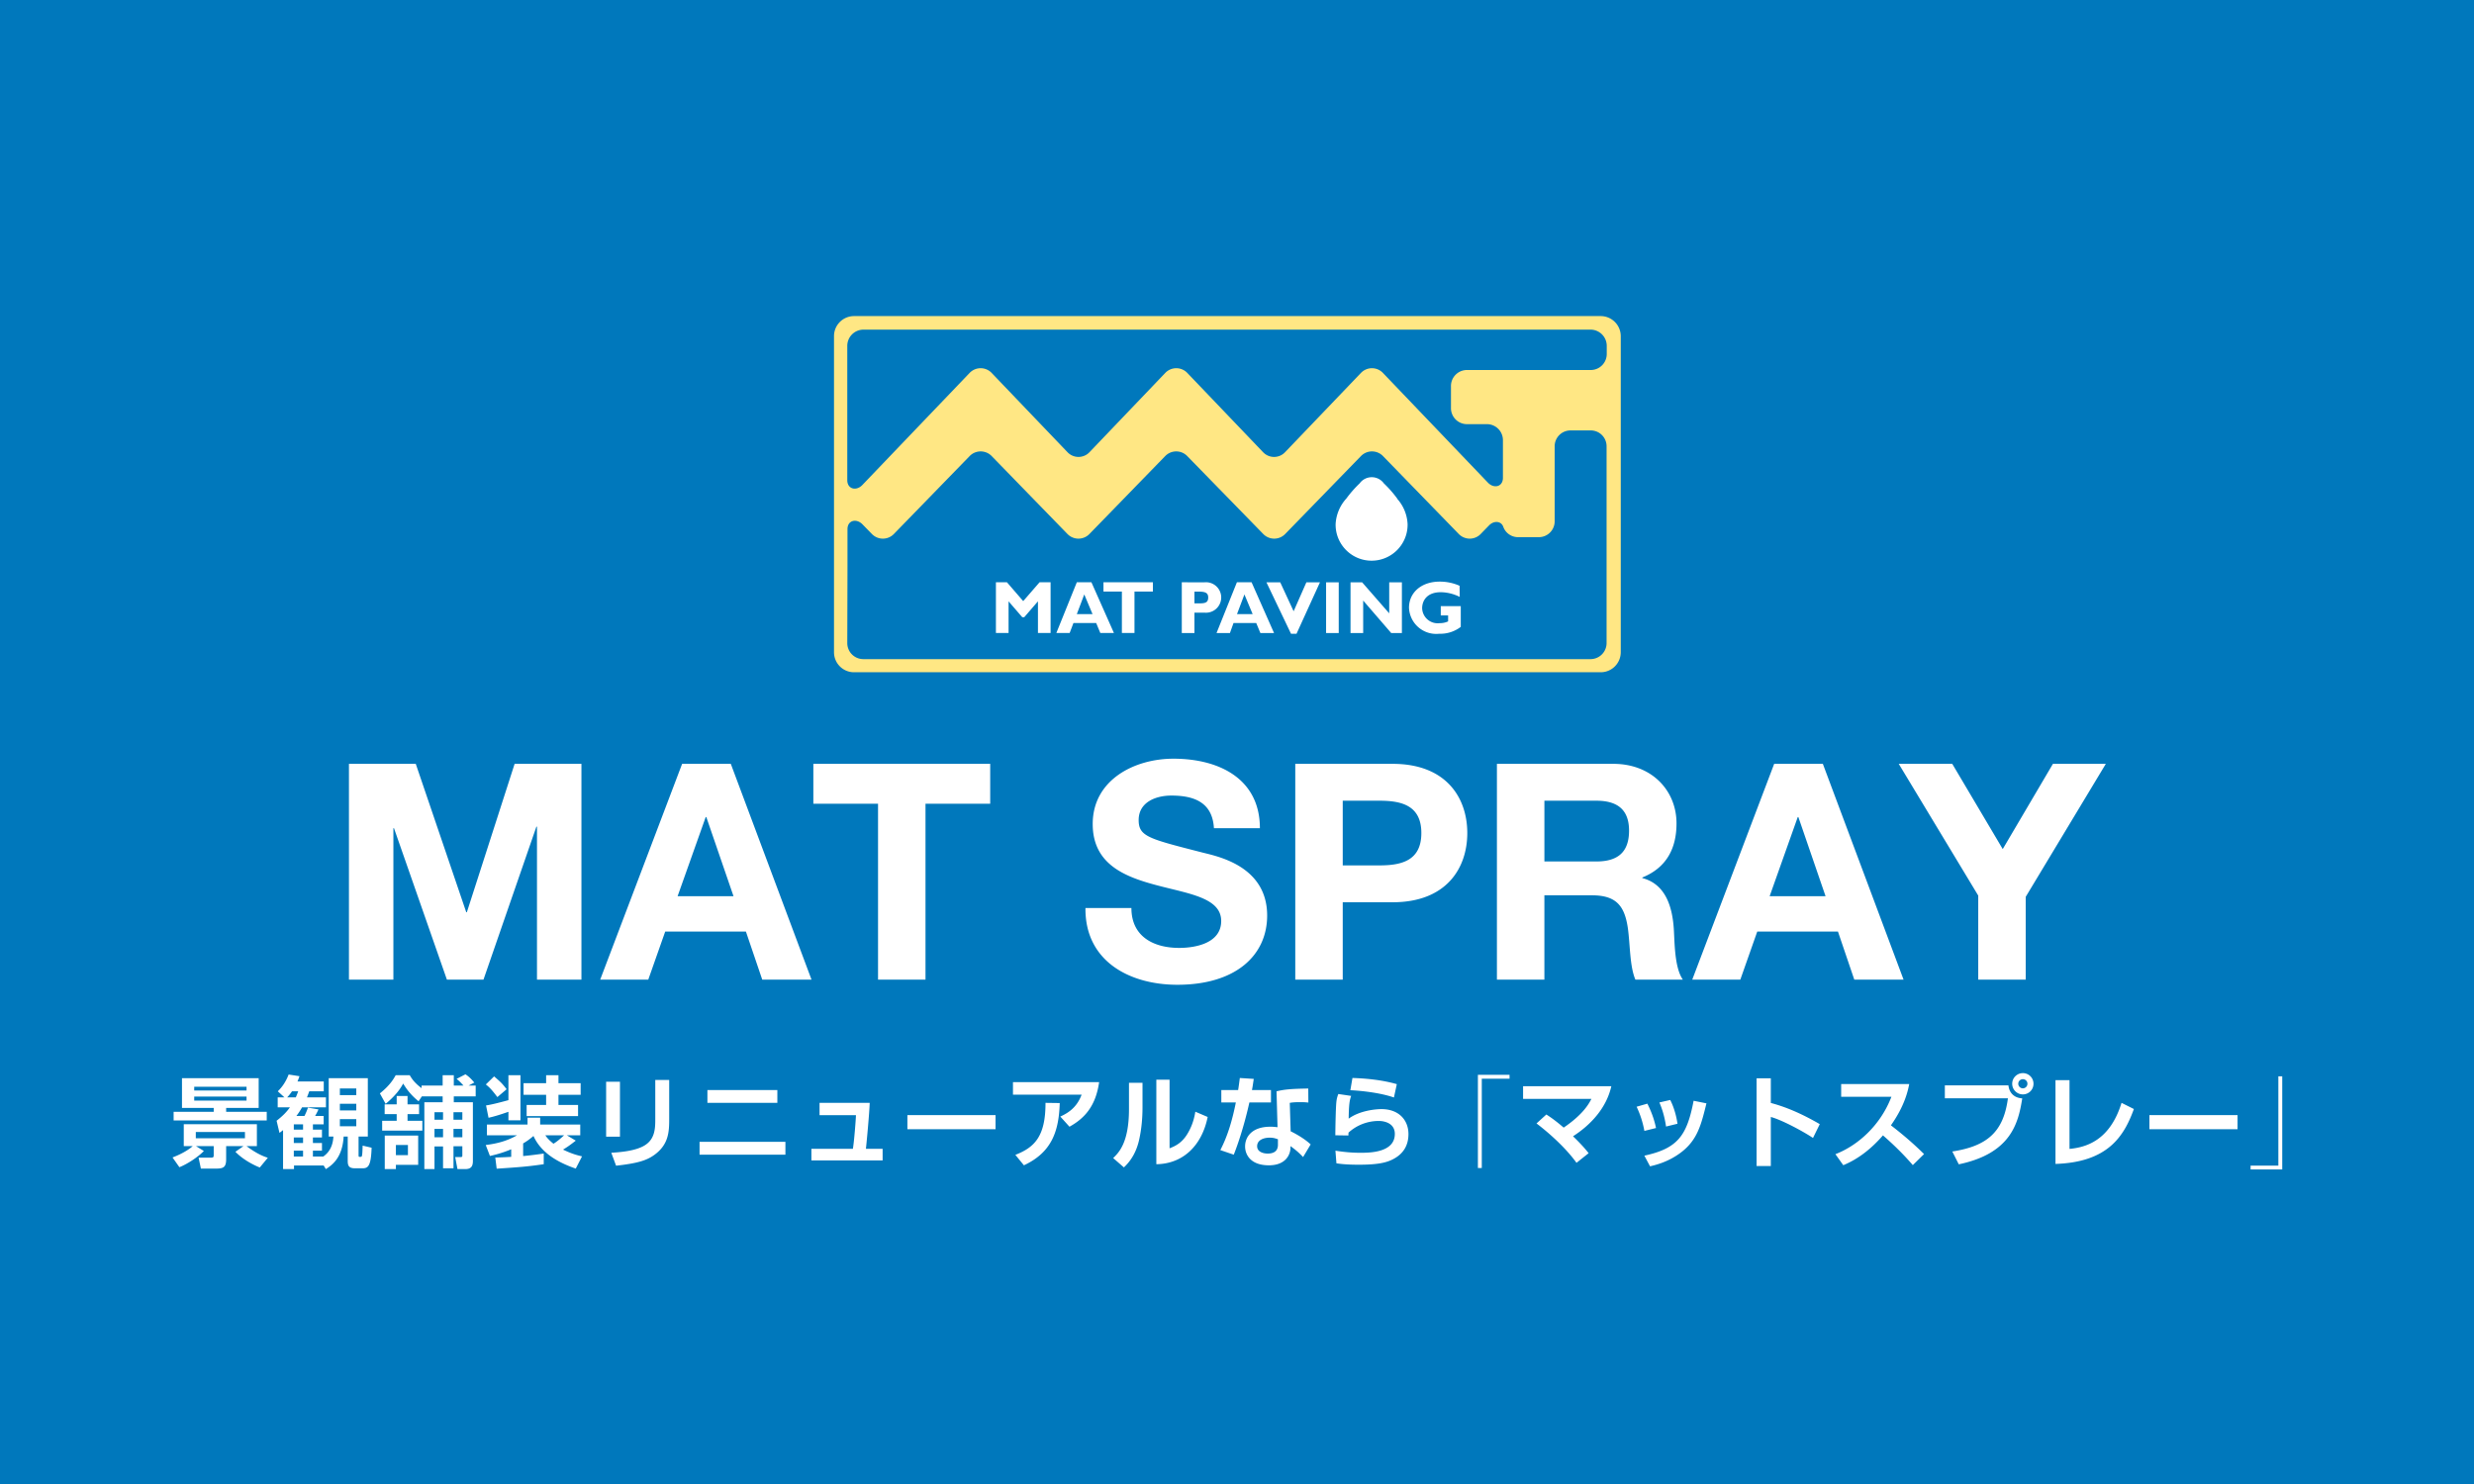
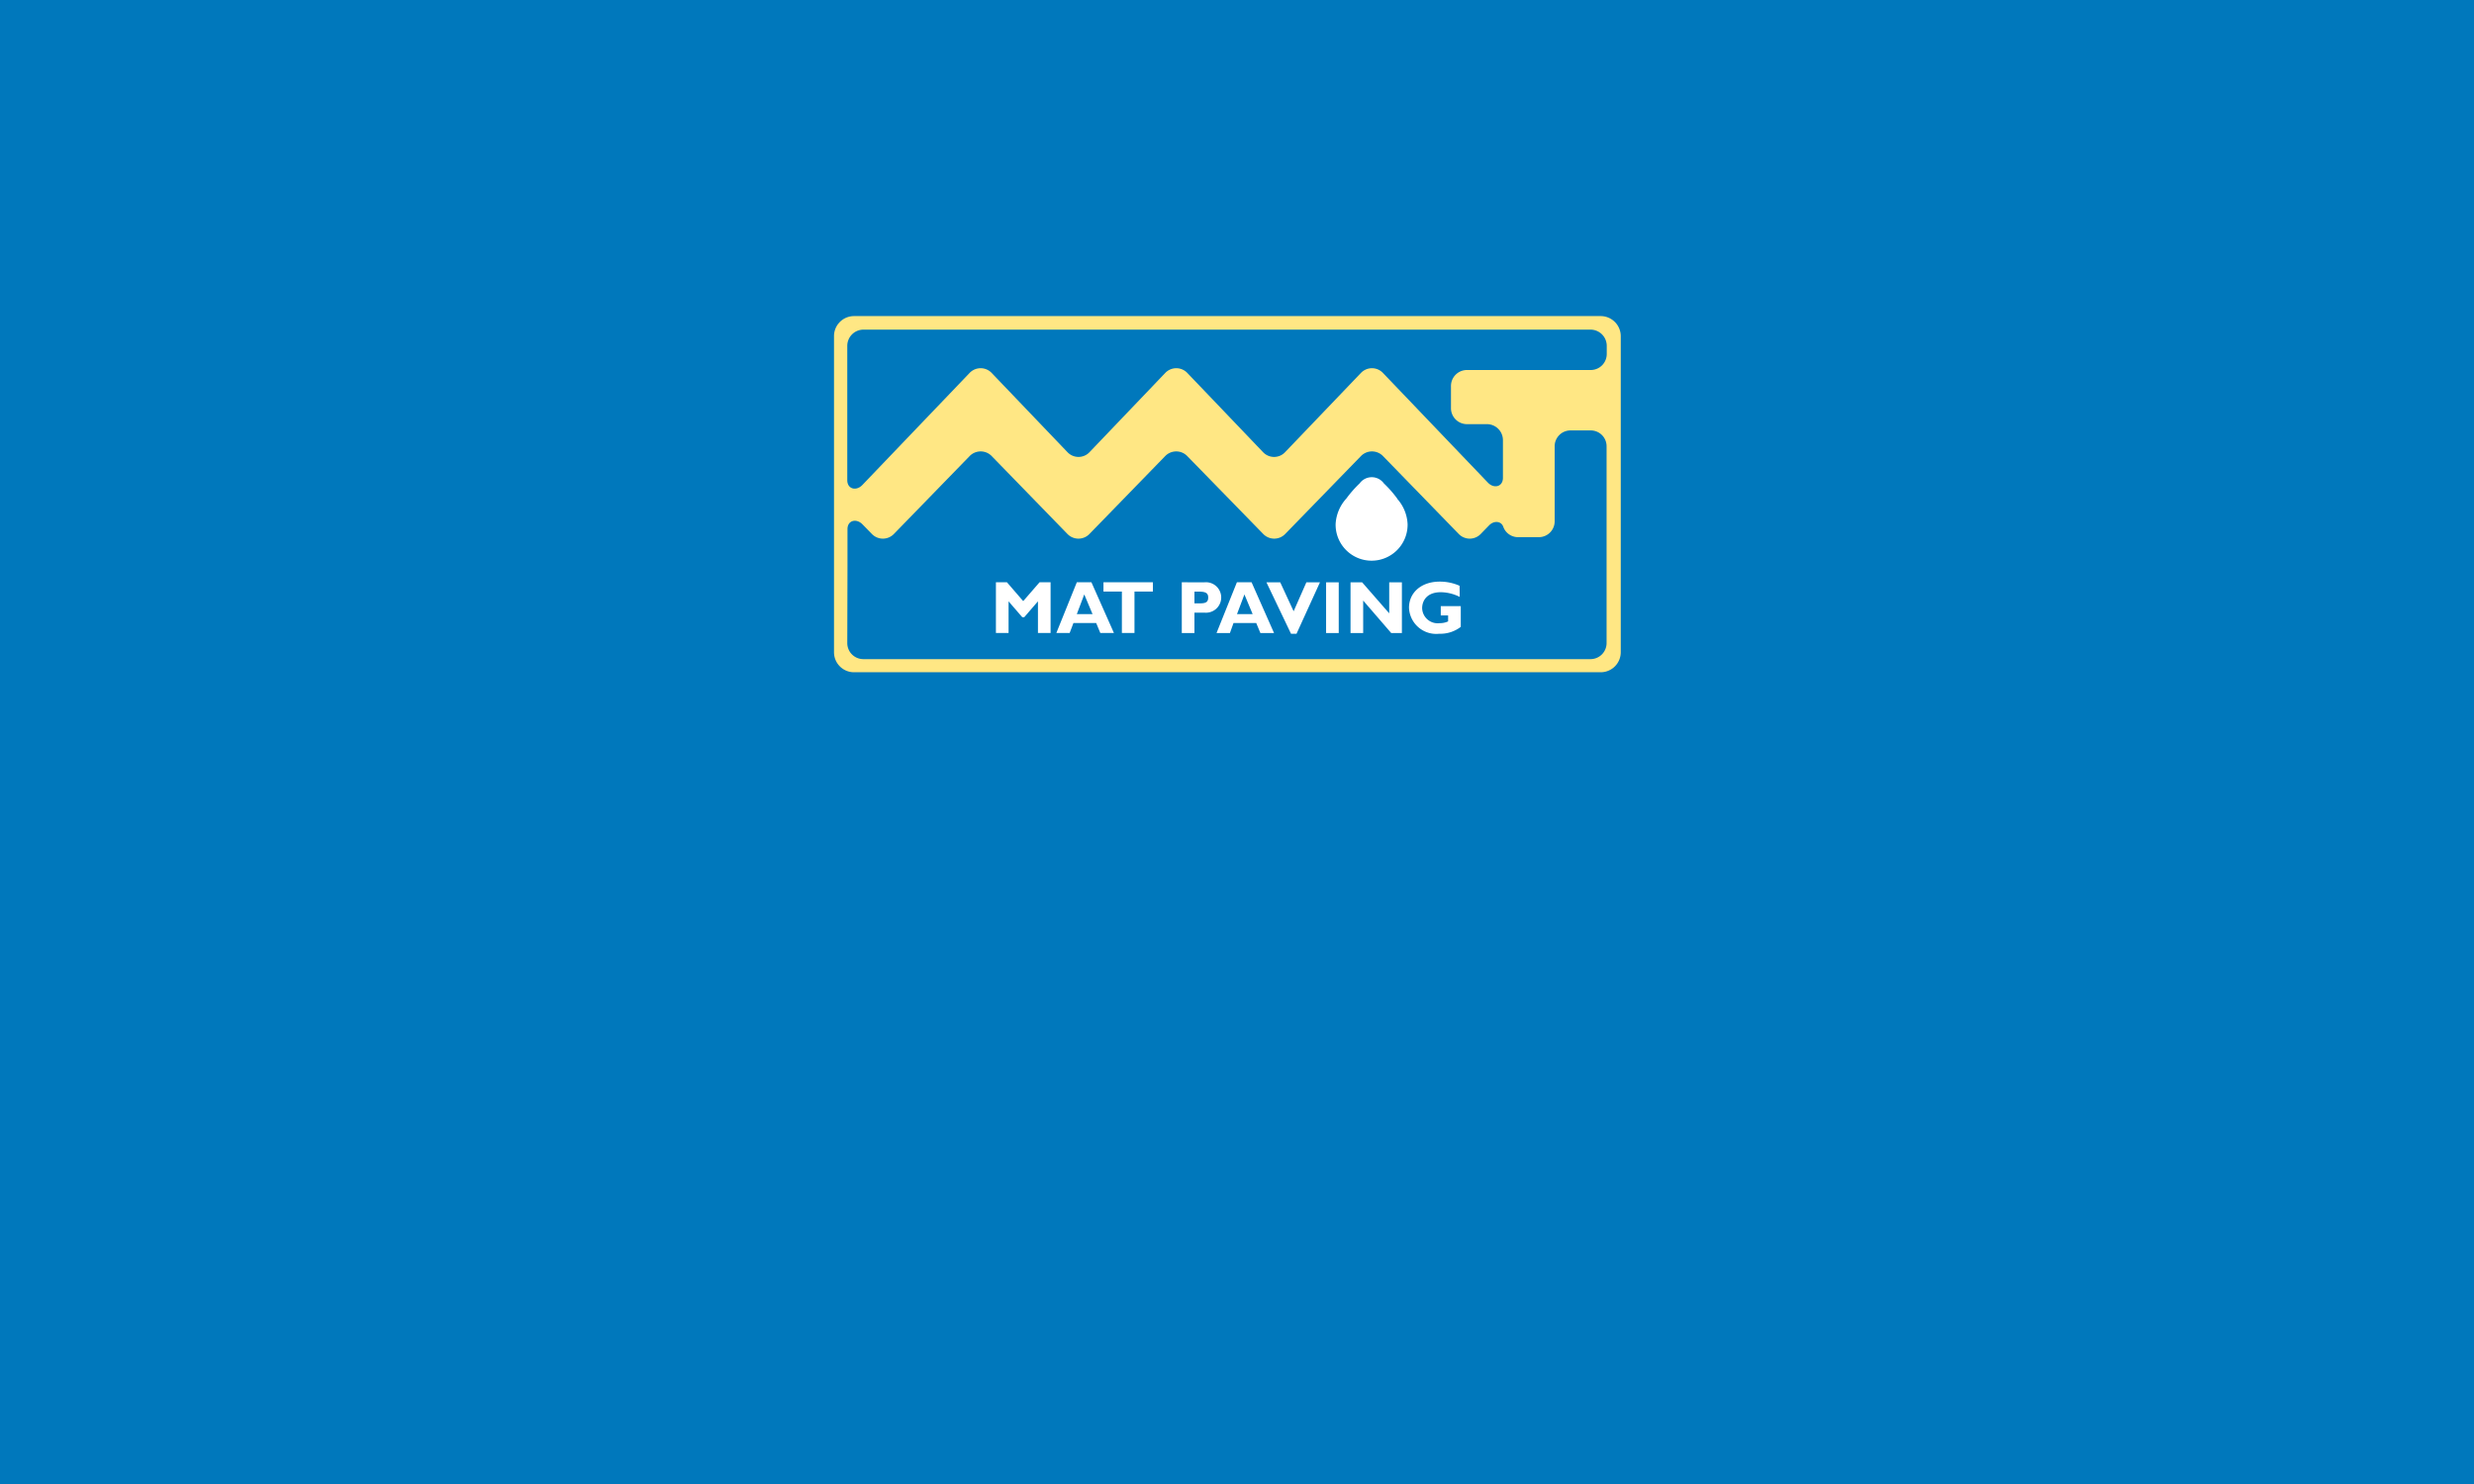
<svg xmlns="http://www.w3.org/2000/svg" width="1259.843" height="200mm" viewBox="0 0 944.882 566.929">
  <defs>
    <style>.cls-1{fill:#fff}</style>
  </defs>
  <g id="_レイヤー_1">
    <path fill="#0078bc" d="M0 0h944.882v566.929H0z" />
-     <path class="cls-1" d="M133.272 291.808h25.517l19.282 56.693h.231l18.243-56.693h25.518v82.44h-16.974v-58.423h-.23l-20.207 58.424h-13.97l-20.207-57.846h-.23v57.846h-16.973v-82.441zm127.247 0h18.59l30.828 82.44h-18.82l-6.235-18.358h-30.828l-6.467 18.359H229.23l31.29-82.441zm-1.732 50.573h21.361l-10.392-30.25h-.23l-10.739 30.25zm76.557-35.332h-24.708v-15.241h67.546v15.24h-24.71v67.2h-18.128v-67.2zm96.766 39.835c0 10.97 8.544 15.241 18.243 15.241 6.35 0 16.049-1.847 16.049-10.275 0-8.891-12.354-10.392-24.478-13.625-12.239-3.234-24.594-7.968-24.594-23.44 0-16.857 15.934-24.94 30.83-24.94 17.204 0 33.021 7.506 33.021 26.558h-17.55c-.577-9.93-7.62-12.472-16.28-12.472-5.773 0-12.47 2.426-12.47 9.354 0 6.35 3.925 7.158 24.594 12.47 6.004 1.5 24.478 5.31 24.478 24.015 0 15.126-11.893 26.442-34.293 26.442-18.243 0-35.33-9.006-35.1-29.328h17.55zm62.584-55.076h37.18c20.552 0 28.519 13.048 28.519 26.441 0 13.394-7.967 26.441-28.52 26.441h-19.05v29.559h-18.129v-82.441zm18.128 38.796h14.087c8.429 0 15.934-1.848 15.934-12.355s-7.505-12.354-15.934-12.354h-14.087v24.709zm58.891-38.796h44.454c14.78 0 24.132 10.277 24.132 22.747 0 9.699-3.926 16.972-13.048 20.668v.231c8.89 2.308 11.431 10.969 12.008 19.282.347 5.195.232 14.894 3.464 19.513h-18.128c-2.193-5.196-1.963-13.163-2.886-19.745-1.27-8.66-4.619-12.47-13.74-12.47h-18.128v32.215h-18.128v-82.441zm18.128 37.295h19.86c8.082 0 12.47-3.464 12.47-11.777 0-7.968-4.388-11.43-12.47-11.43h-19.86v23.207zm87.756-37.295h18.59l30.828 82.44h-18.82l-6.235-18.358h-30.828l-6.467 18.359h-18.358l31.29-82.441zm-1.732 50.573h21.361l-10.392-30.25h-.23l-10.739 30.25zm79.675-.231l-30.367-50.342h20.438l19.281 32.56 19.168-32.56h20.206l-30.598 50.804v31.637H755.54V342.15zM65.894 442.18c4.56-1.749 6.763-3.496 7.713-4.332h-3.42v-8.36h27.926v8.36h-3.951c4.18 3.154 6.914 4.066 8.13 4.446l-3.077 3.723c-1.824-.722-6.155-2.736-9.308-6.004l3.077-2.165h-6.611v5.015c0 3.078-1.064 3.572-3.876 3.572h-5.775l-.874-4.18h4.598c.987 0 1.177-.076 1.177-1.063v-3.344h-6.762l3.001 1.862c-2.318 2.393-6.42 5.053-9.347 6.193l-2.621-3.724zm3.61-30.282h29.293v11.36H86.373v1.482h15.502v3.306H66.312v-3.306h15.311v-1.482h-12.12v-11.36zm4.673 3.268v1.443h19.985v-1.443H74.177zm0 3.76v1.521h19.985v-1.52H74.177zm.607 13.527v2.393h18.77v-2.393h-18.77zm50.767 1.747v-22.302h14.932v22.303h-3.534v6.8c0 .722 0 .95.342.95.684 0 .836 0 .95-.417.152-.57.19-1.748.266-3.876l3.42.798c-.228 7.447-1.52 7.865-3.61 7.865h-2.698c-2.356 0-2.811-.95-2.811-2.85v-9.27h-1.558c-.456 7.56-3.838 10.6-6.801 12.424l-.836-1.368h-11.322v1.368h-4.18V431.73c-.57.456-.797.646-1.368 1.064l-1.101-4.635c2.507-1.976 3.875-3.42 5.091-5.13h-4.673v-3.799h2.583l-2.545-2.318c.835-.835 2.735-2.736 4.141-6.421l4.142.646c-.343.95-.456 1.292-.76 2.014h10.03v3.76h-5.547a38.029 38.029 0 0 1-.874 2.32h7.257v3.798h-9.119a28.968 28.968 0 0 1-2.165 3.306h3.077a23.445 23.445 0 0 0 1.33-3.192l4.028.684c-.267.608-.875 1.824-1.292 2.508h3.267v3.191h-4.103v2.014h3.457v3.002h-3.457v2.128h3.457v2.924h-3.457v2.243h3.951c2.584-1.825 3.686-4.408 3.876-7.637h-1.786zm-12.576-14.969c.455-1.064.608-1.482.912-2.318h-2.356c-.608.874-1.102 1.52-1.862 2.318h3.306zm-.76 10.296v2.014h3.533v-2.014h-3.533zm0 5.016v2.128h3.533v-2.128h-3.533zm0 5.052v2.243h3.533v-2.243h-3.533zm17.591-23.784v2.546h6.27v-2.546h-6.27zm0 5.852v2.545h6.27v-2.545h-6.27zm0 5.888v2.699h6.27v-2.699h-6.27zm31.314-8.7l-1.254 1.862c-3.382-2.698-4.978-5.32-5.89-6.763-.721 1.329-2.28 4.103-6.687 7.75l-2.203-3.99c3.913-3.153 5.205-5.47 6.04-6.952h5.358c.722 1.216 1.748 2.888 4.522 4.939v-.987h8.054v-3.952h4.256v3.952H177c-.304-.342-1.292-1.52-2.621-2.546l3.381-1.748c.988.646 1.9 1.368 3.381 3.154l-2.165 1.14h2.698v4.141h-8.36v2.241h7.296v22.417c0 2.014-.646 3.116-2.964 3.116h-2.926l-.874-4.598h2.128c.38 0 .608-.113.608-.531v-3.61H173.2v8.435h-3.989v-8.358h-3.267v8.662h-3.876v-25.533h6.991v-2.24h-7.94zm-15.16 9.309h5.547v-2.546h-4.598v-3.724h4.598v-3.19h4.141v3.191h4.407v3.724h-4.407v2.546h5.661v3.76h-15.35v-3.76zm.988 5.661h12.766v11.17h-8.511v1.634h-4.255V433.82zm4.255 3.61v3.874h4.597v-3.875h-4.597zm14.742-12.539v2.888h3.267v-2.888h-3.267zm0 6.383v3.191h3.267v-3.19h-3.267zm7.256-6.383v2.888h3.382v-2.888h-3.382zm0 6.383v3.191h3.382v-3.19h-3.382zm15.964 10.942c2.014-.076 3.838-.114 6.079-.265v-2.888c-3.76 1.558-6.459 2.165-8.13 2.546l-1.597-4.18c4.484-.57 8.17-1.557 11.97-3.723h-11.514v-4.104h15.502v-2.62h4.826v2.62h15.311v4.104h-5.129l3.42 2.051c-1.71 1.33-2.889 2.242-4.864 3.42 3.382 1.671 5.775 2.242 7.257 2.583l-2.394 4.674c-4.483-1.558-12.765-4.863-16.147-12.463-1.634 1.407-2.85 2.204-3.951 2.85v4.825c2.584-.227 5.128-.57 7.865-.95v4.066c-5.928.874-9.234 1.14-17.972 1.71l-.532-4.256zm-.456-31.002c2.736 2.355 2.964 2.583 4.788 4.9l-3.534 3.002c-2.09-2.735-2.85-3.571-4.408-4.825l3.154-3.077zm5.471 13.525c-2.622.912-5.015 1.71-7.598 2.28l-.95-4.712c2.203-.303 6.04-1.33 8.548-2.013v-9.537h4.598v17.25h-4.598v-3.268zm14.4-13.982h4.712v3.04h8.472v4.445h-8.472v3.876h7.484v4.255h-19.642v-4.255h7.446v-3.876h-8.624v-4.445h8.624v-3.04zm-.304 22.949c.494.76 1.33 1.824 3.115 3.23 1.407-.875 2.432-1.749 4.066-3.23h-7.18zm28.502.532h-5.281v-20.974h5.281v20.974zm18.808-6.65c0 4.902-.267 9.689-5.661 13.603-3.002 2.165-6.46 3.23-14.628 4.14l-1.825-4.938c2.812-.19 9.196-.57 12.843-2.887 3.951-2.47 3.951-6.726 3.951-10.145v-14.78h5.32v15.008zm44.384 8.626v4.9h-32.79v-4.9h32.79zm-3.079-19.795v4.901h-26.71v-4.901h26.71zm35.266 4.901c-.076 3.495-1.254 16.071-1.444 17.553h6.383v4.445h-27.204v-4.445h15.844c.455-2.508 1.102-10.714 1.178-12.842h-13.906v-4.711h19.149zm48.068 4.673v5.395h-33.663v-5.395h33.663zm39.558-12.576c-1.291 9.119-5.509 13.792-11.322 17.021l-3.495-3.875c2.773-1.292 6.231-3.267 8.13-8.36h-26.215v-4.786h32.902zm-31.991 27.774c7.181-2.812 11.55-6.877 11.512-19.871l5.434.075c-.305 10.791-3.078 18.846-13.679 23.785l-3.267-3.989zm48.562-18.2c0 4.408-.418 8.435-1.216 12.121-.95 4.482-2.887 8.055-5.888 10.866l-4.104-3.571c2.09-2.014 6.041-5.814 6.041-18.655v-10.107h5.167v9.346zm10.334 15.692c2.28-.874 4.712-2.09 6.764-5.433.874-1.444 2.394-4.18 3.077-8.55l4.713 2.015c-2.128 10.562-9.082 17.895-19.606 18.047v-32.296h5.052v26.217zm32.152-26.52c-.267 1.786-.419 2.926-.685 4.256h7.256v4.749h-8.244c-2.242 10.106-5.015 17.629-5.966 19.947l-5.128-1.748c2.963-5.7 4.673-11.93 5.926-18.2h-5.547v-4.748h6.421c.267-1.558.418-2.926.647-4.598l5.32.342zm20.858 9.043c-1.064-.115-1.9-.153-3.154-.153-2.128 0-3.04.115-3.95.267l.34 10.866c.646.304 4.826 2.356 7.638 5.015l-2.888 4.825c-1.558-1.633-2.66-2.621-4.825-4.179v.684c0 2.166-1.482 6.65-8.245 6.65-6.915 0-9.08-3.99-9.08-7.22 0-3.647 2.62-7.523 9.65-7.523 1.216 0 2.014.114 2.735.19l-.38-13.716c2.774-.646 4.902-.95 12.12-1.064l.039 5.358zm-11.626 14.02c-.874-.304-1.71-.608-3.154-.608-2.204 0-4.788.836-4.788 3.267 0 2.204 2.432 2.812 4.028 2.812 1.938 0 3.914-.647 3.914-3.344v-2.128zm27.969-16.567c-.607 1.673-.874 3.306-.949 8.702 3.99-2.964 9.954-3.647 12.538-3.647 6.687 0 10.296 4.254 10.296 9.536 0 4.256-1.9 7.485-5.7 9.499-2.469 1.329-5.66 2.203-13.259 2.203-3.002 0-5.85-.113-8.549-.531l-.38-4.827c4.256.685 7.448.8 9.423.8 3.495 0 13.26 0 13.26-7.22 0-3.952-3.724-4.939-6.155-4.939-4.255 0-8.435 1.596-11.55 4.482 0 .456 0 .609-.038 1.065l-4.978-.076c0-2.584.153-10.26.38-12.576.114-1.178.305-2.014.76-3.192l4.901.722zm16.338.61c-5.623-1.94-13.221-2.623-16.641-2.775l.797-4.673c4.18.114 10.905.608 16.946 2.355l-1.102 5.092zm44.154-7.182h-10.6v34.119h-1.483v-35.6h12.083v1.48zm25.576 32.143c-4.028-5.623-10.373-11.322-15.274-15.046l3.761-3.419c1.444.95 3.306 2.165 6.611 5.015 7.599-5.167 9.689-9.233 10.6-10.98h-26.102v-4.826h33.702c-1.824 8.131-7.6 14.59-14.628 19.112 3.533 3.42 4.901 5.128 5.964 6.459l-4.634 3.685zm25.918-12.196a36.733 36.733 0 0 0-2.963-9.233l4.103-1.177c2.203 4.369 2.963 7.674 3.305 9.308l-4.445 1.102zm0 9.46c12.804-2.773 16.261-7.712 18.807-20.972l4.902.987c-2.052 8.359-3.496 14.02-9.689 18.732-4.863 3.685-9.726 4.825-11.854 5.32l-2.166-4.066zm8.283-11.132c-.722-4.901-1.976-7.826-2.546-9.194l4.142-.95c1.71 3.343 2.47 6.99 2.773 9.08l-4.37 1.064zm40.014-18.427v9.422c6.61 1.748 12.803 4.674 18.693 8.094l-2.584 5.28c-3.382-2.28-11.702-6.839-16.11-8.017v18.732h-5.433v-33.51h5.434zm24.664 28.989c8.51-3.267 17.212-10.98 21.39-21.922h-19.186v-4.864h25.988c-.494 2.47-1.634 8.17-6.991 15.768 4.635 3.572 8.7 7.067 12.652 10.98l-4.294 4.218c-3.495-4.065-7.333-7.827-11.398-11.36-4.217 4.863-9.233 8.967-15.16 11.398l-3.001-4.218zm66.078-26.292c.342 3.04 2.317 4.788 5.281 4.978-1.482 9.347-4.218 21.01-24.241 25.19l-2.47-4.9c13.412-2.053 19.567-7.562 21.24-20.328h-24.089v-4.94h24.279zm9.574-.607a4.046 4.046 0 0 1-4.065 4.065 4.07 4.07 0 0 1-4.066-4.065c0-2.28 1.861-4.065 4.066-4.065a4.046 4.046 0 0 1 4.065 4.065zm-5.814 0c0 .95.798 1.747 1.749 1.747a1.742 1.742 0 0 0 1.748-1.747 1.72 1.72 0 0 0-1.748-1.748c-.913 0-1.749.722-1.749 1.748zm19.574 24.886c6.231-.608 15.388-3.077 19.87-17.591l4.713 2.355c-3.762 10.373-9.88 20.328-29.94 20.973v-31.991h5.357v26.254zm64.18-12.918v5.395h-33.664v-5.395h33.663zm4.982 19.301h10.6v-34.119h1.482v35.601h-12.082v-1.482z" />
  </g>
  <g id="_レイヤー_2">
    <path d="M611.47 120.754H326.056a7.653 7.653 0 0 0-7.528 7.747v120.597a7.637 7.637 0 0 0 7.528 7.72H611.47a7.664 7.664 0 0 0 7.54-7.72V128.501a7.68 7.68 0 0 0-7.54-7.747zm2.123 124.842a6.144 6.144 0 0 1-6.047 6.21H329.632a6.128 6.128 0 0 1-6.034-6.21l.078-29.406v-14.07c0-3.358 3.42-4.19 5.734-1.795l3.572 3.655a5.843 5.843 0 0 0 8.43 0l28.922-29.747a5.863 5.863 0 0 1 8.415 0l28.922 29.747a5.843 5.843 0 0 0 8.43 0l28.923-29.747a5.863 5.863 0 0 1 8.415 0l29.008 29.747a5.827 5.827 0 0 0 8.415 0l28.921-29.747.125-.125a5.863 5.863 0 0 1 8.29.125l28.922 29.747a5.827 5.827 0 0 0 8.415 0l3.127-3.217c1.915-2.013 4.69-1.724 5.471.465a5.98 5.98 0 0 0 5.582 3.983h8.098a6.046 6.046 0 0 0 5.952-6.101v-28.555a6.046 6.046 0 0 1 5.953-6.117h7.922a6.046 6.046 0 0 1 5.953 6.117v75.041zm.062-110.47a6.117 6.117 0 0 1-5.937 6.226h-47.604a6.117 6.117 0 0 0-5.952 6.253v8.208a6.117 6.117 0 0 0 5.952 6.226h7.934a6.117 6.117 0 0 1 5.96 6.179v14.324c0 3.436-3.435 4.256-5.745 1.833l-40.077-41.898a5.8 5.8 0 0 0-8.414 0l-28.954 30.255a5.773 5.773 0 0 1-8.43 0l-28.922-30.255a5.816 5.816 0 0 0-8.43 0l-28.923 30.267a5.788 5.788 0 0 1-8.415 0l-28.953-30.267a5.816 5.816 0 0 0-8.43 0l-40.972 42.82c-2.314 2.408-5.745 1.564-5.745-1.848v-51.212a6.199 6.199 0 0 1 6.034-6.308h277.989a6.199 6.199 0 0 1 6.034 6.308v2.889z" fill="#ffe784" />
    <path class="cls-1" d="M533.685 190.539a43.584 43.584 0 0 0-5.159-5.882 5.706 5.706 0 0 0-9.235 0 43.619 43.619 0 0 0-5.081 5.788 15.723 15.723 0 0 0-4.104 9.77c-.129 7.591 5.92 13.849 13.511 13.978 7.59.128 13.848-5.92 13.977-13.511.003-.156.003-.31 0-.466a15.59 15.59 0 0 0-3.967-9.662l.058-.015zM390.79 229.642l-6.21-7.195h-4.213v19.374h4.83v-12.097l5.242 6.074h.739l5.24-6.074v12.097h4.828v-19.374h-4.214l-6.241 7.195zm20.473-7.195l-7.817 19.374h5.081l1.45-3.819h8.677l1.587 3.819h5.198l-8.595-19.374h-5.581zm0 12.163l2.845-7.524 3.162 7.524h-6.007zm10.177-8.607h7.035v15.818h4.812v-15.818h7.035v-3.556H421.44v3.556zm44.941 2.818a5.823 5.823 0 0 0-6.392-6.362l-8.634-.012v19.386h4.83v-7.786h3.831a5.823 5.823 0 0 0 6.365-5.226zm-7.948 1.673h-2.243l-.004-4.475h1.712c2.615 0 3.545.586 3.545 2.232s-.782 2.243-3.01 2.243zm13.969-8.047l-7.778 19.386h5.116l1.368-3.819h8.677l1.587 3.819h5.213l-8.575-19.386h-5.608zm.039 12.163l2.834-7.524 3.142 7.524h-5.976zm21.629-1.09l-5.116-11.058h-5.269l9.384 19.648h2.107l8.95-19.648h-5.186l-4.87 11.057zm12.397-11.058h4.831v19.374h-4.831zm24.111 11.851l-10.345-11.85H515.8v19.373h4.83v-12.409l10.713 12.41h4.077v-19.375h-4.843v11.85zm19.687.789h2.806v2.286a7.395 7.395 0 0 1-3.2.673 5.945 5.945 0 0 1-6.719-5.706c0-2.889 1.845-6.117 7.113-6.117 2.518.04 4.993.654 7.238 1.794l-.05-4.249a18.452 18.452 0 0 0-7.634-1.586c-6.925 0-11.686 4.146-11.686 9.974.01.254.03.508.058.76.643 5.71 5.793 9.818 11.503 9.175 2.958.104 5.86-.825 8.208-2.627v-7.922h-7.637v3.545z" />
  </g>
</svg>